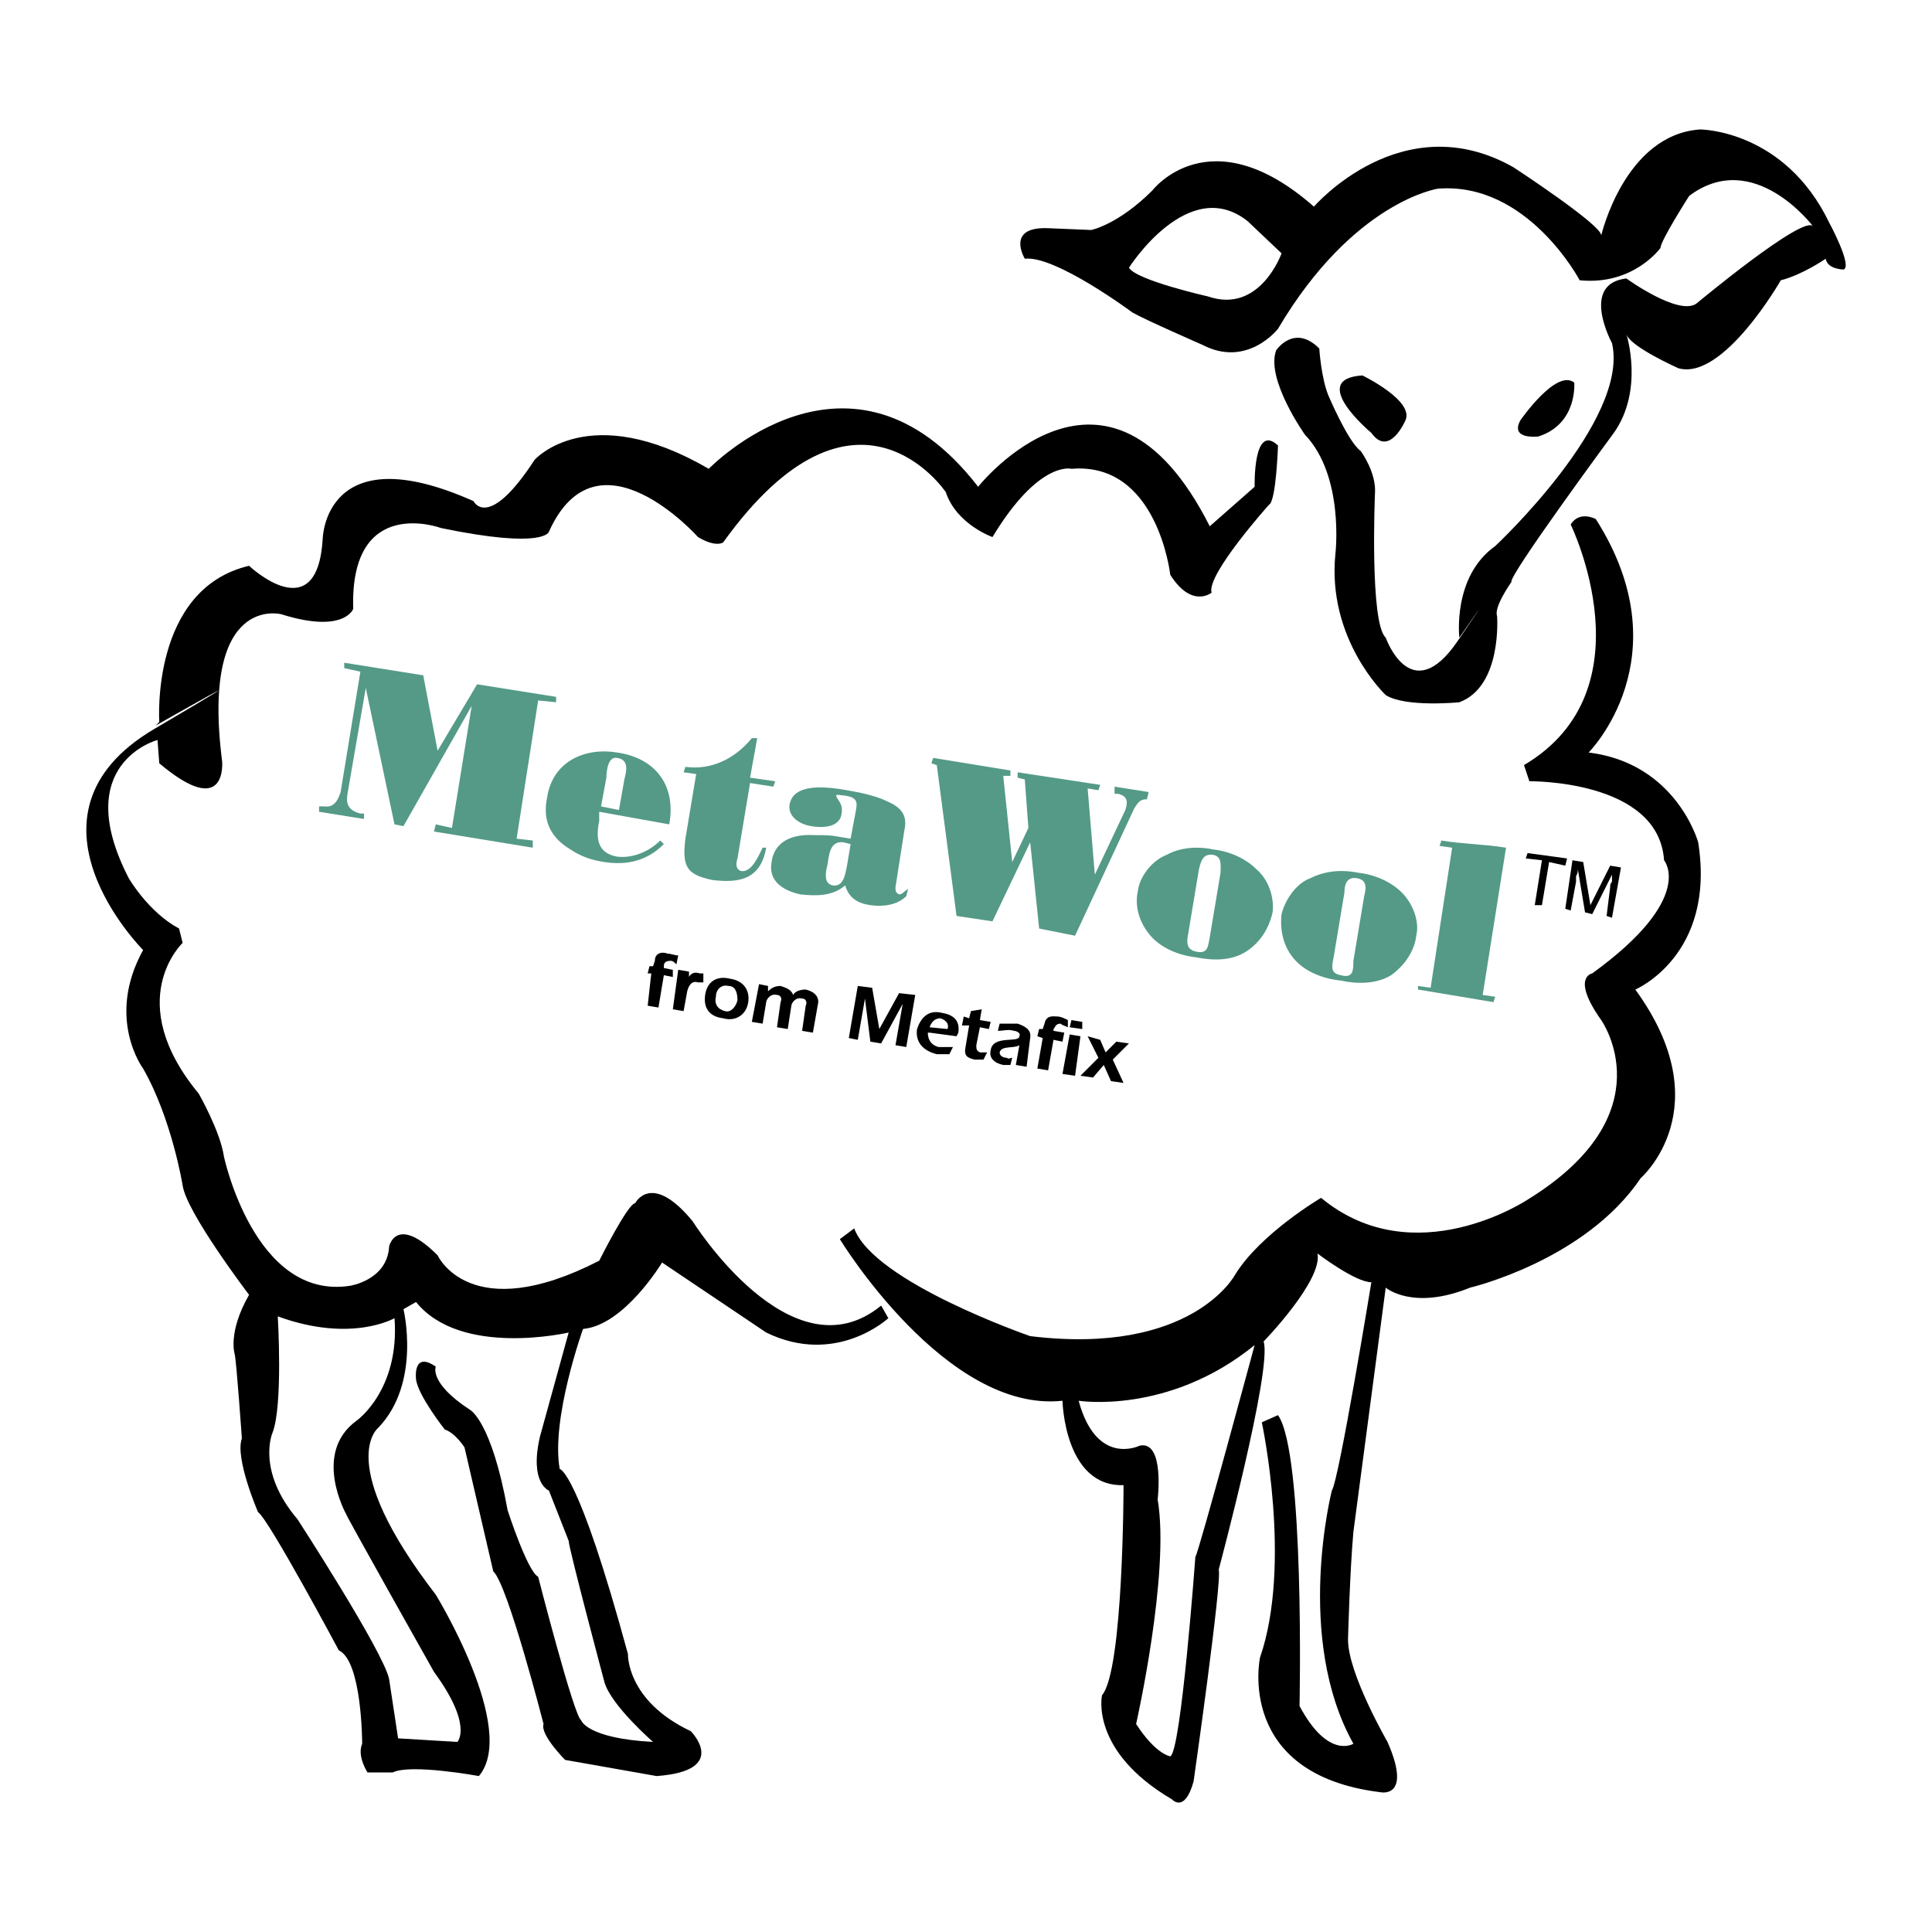
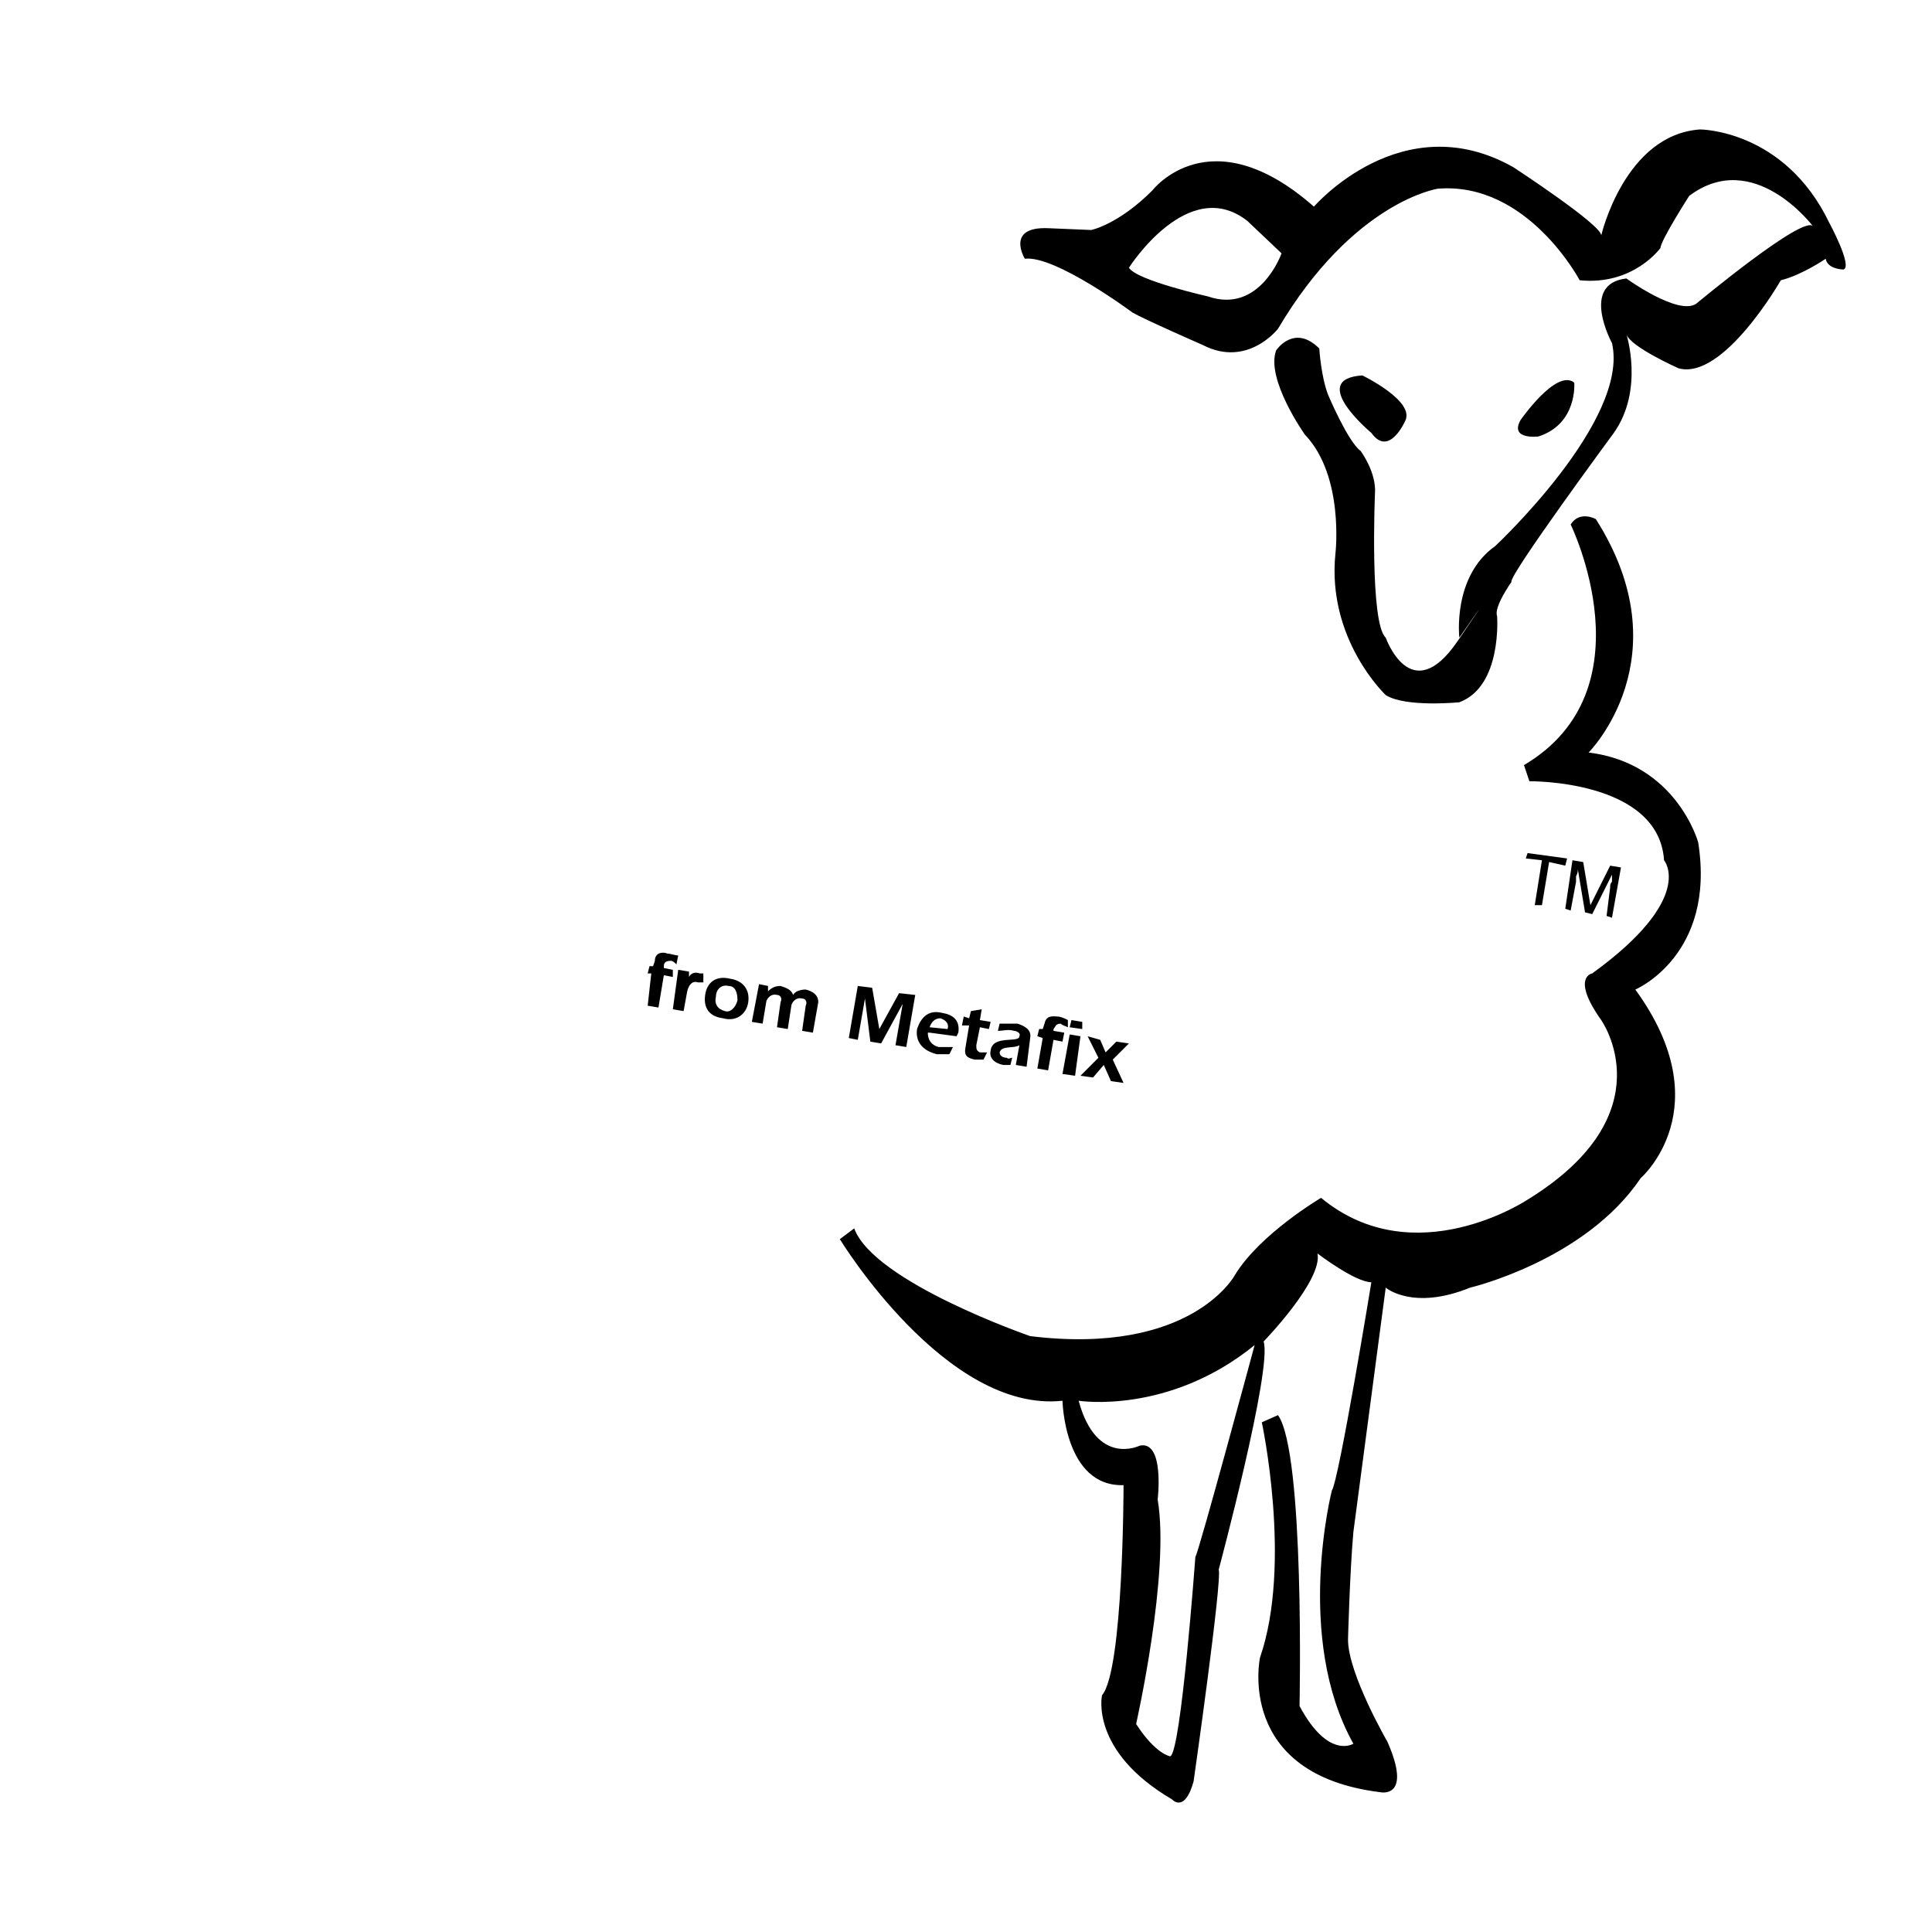
<svg xmlns="http://www.w3.org/2000/svg" width="2500" height="2500" viewBox="0 0 192.756 192.756">
  <g fill-rule="evenodd" clip-rule="evenodd">
-     <path fill="#fff" d="M0 0h192.756v192.756H0V0z" />
-     <path d="M58.171 132.588s-3.224 8.957-2.329 13.975c0 0 1.791 0 6.808 18.453 0 0-.18 4.658 6.27 7.703 0 0 3.941 3.941-3.404 4.479l-9.136-1.613s-2.508-2.508-2.15-3.582c0 0-3.583-13.975-5.017-15.229l-2.867-12.361s-.896-1.434-1.971-1.791c0 0-2.687-3.404-2.867-5.018 0 0-.358-2.867 1.971-1.254 0 0-.716 1.613 3.404 4.301 0 0 2.15 1.074 3.763 10.031 0 0 1.971 6.092 3.045 6.629 0 0 3.583 13.975 4.299 14.332 0 0 .538 1.793 7.167 2.15 0 0-4.121-3.584-4.837-5.912 0 0-3.583-13.436-3.583-14.152l-1.971-5.018s-1.971-.717-.896-5.373l2.866-10.393s-10.749 2.51-15.229-3.045l-1.253.717s1.791 7.346-2.508 11.824c0 0-4.479 3.404 5.732 16.662 0 0 8.242 13.436 4.3 18.094 0 0-6.808-1.254-8.599-.359h-2.508s-1.075-1.611-.537-2.865c0 0 0-8.242-2.329-9.316 0 0-6.987-13.078-8.062-13.795 0 0-2.329-5.375-1.612-7.346 0 0-.538-7.703-.716-8.42 0 0-.717-2.15 1.433-5.912 0 0-6.27-8.24-6.628-10.928 0 0-1.075-6.629-3.941-11.645 0 0-3.762-5.018 0-11.826 0 0-13.437-13.436 1.075-22.035 14.332-8.42.179-.358.179-.358l.358-.358s-.896-13.257 8.958-15.586c0 0 6.808 6.45 7.346-2.688 0 0 .179-10.391 15.049-3.762 0 0 1.433 3.046 6.091-4.12 0 0 5.375-6.091 17.378.896 0 0 14.154-14.691 26.875 1.792 0 0 12.898-16.304 23.109 3.941l4.479-3.941s-.178-6.45 2.33-4.121c0 0-.18 5.554-.896 5.912 0 0-6.27 6.987-5.732 8.778 0 0-1.971 1.612-4.121-1.791 0 0-1.254-11.287-9.854-10.57 0 0-3.225-.896-7.883 6.808 0 0-3.583-1.254-4.658-4.479 0 0-8.958-13.437-22.215 5.017 0 0-.716.537-2.508-.538 0 0-10.032-11.287-14.87-.538 0 0-.358 1.792-10.749-.358 0 0-9.137-3.404-8.779 8.062 0 0-.896 2.508-7.166.538 0 0-8.062-2.15-5.912 14.691 0 0 .537 5.912-6.271.179l-.179-2.329s-8.779 2.329-2.866 13.795c0 0 1.971 3.404 5.016 5.016l.358 1.434s-6.092 5.733 1.612 15.049c0 0 2.15 3.762 2.509 6.27 0 0 3.045 14.332 12.541 12.898 0 0 3.762-.537 3.942-3.941 0 0 .716-3.225 4.837.896 0 0 3.225 7.166 16.123.537 0 0 2.868-5.732 3.583-5.732 0 0 1.612-3.225 5.733 1.791 0 0 9.854 15.766 18.812 8.42l.717 1.256s-5.196 4.836-12.183 1.432l-10.391-6.986c-.002-.003-3.764 6.267-7.885 6.626zm-18.811-1.074s-4.3 2.508-11.646-.18c0 0 .538 8.957-.538 11.645 0 0-1.612 3.762 2.508 8.6 0 0 8.6 13.258 9.138 15.945l.896 5.912 5.912.357s1.612-1.613-2.329-6.986c0 0-8.778-15.586-8.778-15.766 0 0-3.404-6.092 1.075-9.316 0 0 4.299-3.045 3.762-10.211z" />
    <path d="M85.223 122.555c1.971 5.375 17.558 10.75 17.558 10.75 16.123 1.971 20.424-6.092 20.424-6.092 2.506-4.121 8.598-7.703 8.598-7.703 9.316 7.703 20.604.18 20.604.18 13.975-8.6 7.346-17.916 7.346-17.916-3.047-4.299-.896-4.658-.896-4.658 10.391-7.525 7.166-11.287 7.166-11.287-.537-8.062-13.436-7.883-13.436-7.883l-.539-1.612c12.721-7.524 4.658-24.007 4.658-24.007.896-1.433 2.51-.537 2.51-.537 8.777 13.794-.719 23.289-.719 23.289 8.779 1.076 10.93 8.958 10.93 8.958 1.791 11.287-6.271 14.69-6.271 14.69 8.6 11.824.539 18.812.539 18.812-5.555 8.24-17.02 10.928-17.02 10.928-5.734 2.33-8.422 0-8.422 0l-3.225 24.365c-.357 3.941-.537 10.75-.537 10.75 0 3.404 3.941 10.211 3.941 10.211 2.508 5.732-.717 5.016-.717 5.016-14.51-1.791-12.004-13.436-12.004-13.436 3.227-9.316.18-23.469.18-23.469l1.613-.717c2.688 3.762 2.15 29.021 2.15 29.021 2.865 5.375 5.373 3.764 5.373 3.764-5.91-10.57-2.148-25.262-2.148-25.262.717-1.074 3.941-20.781 3.941-20.781-1.613 0-5.375-2.867-5.375-2.867.537 2.688-5.375 8.779-5.375 8.779.896 2.688-4.479 22.752-4.479 22.752.357 1.076-2.508 21.141-2.508 21.141-.896 3.225-2.15 1.791-2.15 1.791-8.242-4.836-6.986-10.391-6.986-10.391 2.148-2.508 2.148-20.961 2.148-20.961-5.912.18-6.092-8.42-6.092-8.42-11.644 1.254-22.213-16.123-22.213-16.123l1.433-1.075zm22.394 17.199c1.793 6.629 6.092 4.479 6.092 4.479 2.508-.537 1.791 5.375 1.791 5.375 1.254 7.346-2.15 22.395-2.15 22.395 1.971 3.045 3.404 3.225 3.404 3.225 1.076-.359 2.508-19.887 2.508-19.887.359-.537 5.912-21.139 5.912-21.139-8.598 6.986-17.557 5.552-17.557 5.552zM135.924 37.457s5.195 2.508 4.299 4.479c0 0-1.611 3.762-3.402 1.254-.001 0-6.452-5.375-.897-5.733zM151.689 41.936s3.582-5.195 5.375-3.762c0 0 .357 4.121-3.584 5.375 0-.001-2.865.357-1.791-1.613z" />
    <path d="M127.324 34.949s1.793-2.688 4.301-.179c0 0 .178 2.866.895 4.657 0 0 1.971 4.658 3.225 5.555 0 0 1.613 2.149 1.434 4.299 0 0-.537 12.899 1.074 14.333 0 0 2.51 7.167 7.168.358 4.656-6.808.178-.358.178-.358s-.717-6.091 3.584-9.137c0 0 13.436-12.541 11.645-20.245 0 0-3.225-5.912 1.434-6.449 0 0 5.195 3.762 6.986 2.508 0 0 10.75-8.958 11.645-7.704 0 0-5.912-7.882-12.361-3.045 0 0-2.865 4.479-2.865 5.195 0 0-2.688 3.762-8.062 3.225 0 0-5.195-9.854-14.152-9.137 0 0-8.422 1.254-15.945 13.975 0 0-3.047 3.941-7.525 1.612 0 0-5.732-2.508-6.986-3.225 0 0-7.703-5.733-10.75-5.375 0 0-1.971-3.225 2.33-3.045l4.299.179-4.299-.179 4.299.179s2.688-.537 6.092-3.941c0 0 5.732-7.525 16.123 1.612 0 0 8.779-10.211 19.887-3.941 0 0 8.779 5.733 8.779 6.808 0 0 2.328-10.033 9.854-10.57 0 0 8.42 0 12.898 9.316 0 0 2.328 4.299 1.434 4.658 0 0-1.613 0-1.793-1.075 0 0-2.328 1.612-4.479 2.149 0 0-5.732 10.033-10.211 8.779 0 0-4.838-2.15-5.195-3.404 0 0 1.791 5.554-1.254 9.854 0 0-10.57 14.332-10.213 14.87 0 0-1.791 2.508-1.432 3.403 0 0 .537 6.987-3.764 8.6 0 0-5.375.537-7.346-.716 0 0-5.912-5.554-5.016-14.153 0 0 .896-7.704-3.045-11.825-.004-.001-3.945-5.555-2.871-8.421zm-6.808-5.375c5.195 1.792 7.346-4.299 7.346-4.299l-3.404-3.225c-5.912-4.658-11.822 4.658-11.822 4.658.714 1.253 7.88 2.866 7.88 2.866z" />
-     <path d="M51.542 83.679l1.612.179v.716L43.3 82.962l.179-.716 1.613.358 1.97-12.183-6.808 12.003-.896-.179-2.865-13.615-1.792 10.391c-.179.895-.179 1.791 1.254 2.149h.359v.538l-4.479-.717v-.538h.538c1.075.18 1.433-.896 1.612-1.433l1.97-12.004-1.612-.358v-.537l7.882 1.254L43.66 74.9l3.941-6.628 7.883 1.254v.538l-1.792-.179-2.15 13.794zM59.783 80.991v.896c-.357 1.792-.178 3.225 1.792 3.583 1.612.179 3.224-.538 4.3-1.612l.358.358c-1.612 1.612-3.583 2.149-5.912 1.791-1.254-.179-2.329-.537-3.403-1.253-1.792-1.075-2.867-2.688-2.33-5.196.537-3.583 3.762-5.017 6.987-4.479 3.762.538 5.912 3.225 5.195 7.167l-6.987-1.255zm1.971-.179l.538-3.045c.179-.717.538-1.971-.716-2.15-.896-.179-1.075 1.254-1.075 1.971l-.538 2.866 1.791.358zM75.549 73.646l-.716 3.941 2.508.358-.179.537-2.329-.358-1.254 7.524c-.179.538-.179 1.075.359 1.254 1.074.179 1.791-1.612 2.149-2.329h.358c-.538 3.046-2.508 3.583-5.375 3.225-2.508-.538-3.045-1.254-2.687-4.12l1.075-6.45-1.254-.179.179-.538c2.687.358 5.017-.896 6.628-2.866h.538v.001zM85.402 80.812c.179-.896 0-1.254-1.075-1.433-.359 0-.896-.179-.896 0 0 .359.717.717.537 1.792-.178 1.434-1.97 1.434-3.045 1.254-1.075-.179-2.329-.896-2.15-2.149.179-.896.896-2.329 5.732-1.434 1.075.18 2.867.538 3.941 1.075 1.254.538 2.15 1.254 1.792 2.867l-.896 5.733c0 .358 0 .538.359.716.358 0 .538-.358.896-.537l-.18.716c-.896.896-2.329 1.075-3.583.896-1.254-.179-2.15-.717-2.508-1.971-1.254 1.075-2.867 1.075-4.479.896-1.613-.358-3.226-1.254-2.867-3.225.18-1.433 1.254-2.866 4.3-2.688 1.075 0 1.613 0 2.509.179l1.075.18.538-2.867zm-.537 3.404l-.717-.18c-1.433-.179-1.433 1.434-1.612 2.329-.179.717-.359 1.792.538 1.971 1.075.18 1.254-1.075 1.433-1.971l.358-2.149zM92.927 76.154l.179-.538 7.703 1.254v.537h-.715l.895 8.6 1.613-3.403-.359-4.837-.715-.179v-.538l8.24 1.254-.18.538-1.074-.179.717 8.599 3.045-6.449c.359-1.074 0-1.433-.717-1.612h-.357v-.717l3.404.538-.18.717c-.717 0-.896.358-1.254.896l-5.912 12.72-3.584-.717-.895-8.6-3.764 7.883-3.583-.538-1.971-15.049-.536-.18zM125.354 86.724c1.254 1.075 1.791 2.866 1.613 4.3-.359 1.612-1.256 3.046-2.688 3.941-1.434.896-3.225.896-5.018.537-1.611-.179-3.402-.896-4.479-2.149-1.074-1.254-1.611-2.866-1.254-4.479.18-1.434 1.434-3.045 2.867-3.583 1.254-.717 3.045-.896 4.658-.537 1.613.178 3.226.895 4.301 1.97zm-6.809 6.45c-.178.896-.178 1.612.896 1.792 1.074.179 1.074-.537 1.254-1.433l1.076-6.45c0-.717.178-1.612-.717-1.792-1.076-.179-1.254.716-1.434 1.433l-1.075 6.45zM139.865 89.054c1.074 1.075 1.791 2.866 1.434 4.299-.18 1.612-1.254 3.045-2.508 3.942-1.434.895-3.404.895-5.018.537-1.791-.18-3.582-.896-4.656-2.15-1.076-1.253-1.436-2.866-1.256-4.479.359-1.433 1.434-3.045 2.867-3.583 1.434-.717 3.045-.896 4.838-.538 1.612.179 3.225.896 4.299 1.972zm-6.808 6.448c-.178.896-.357 1.613.717 1.792 1.254.357 1.254-.537 1.254-1.434l1.076-6.449c.178-.716.357-1.612-.717-1.792-1.074-.18-1.254.716-1.254 1.434l-1.076 6.449zM141.477 98.727v-.357l1.256.18 2.148-13.975-1.252-.179.178-.537c2.15.358 4.299.358 6.449.716l-2.328 14.691 1.254.18-.18.537-7.525-1.256z" fill="#549a87" />
    <path d="M152.406 85.112l3.942.537-.18.717-1.613-.359-.715 4.3h-.717l.717-4.478-1.613-.18.179-.537zM156.168 90.666l.717-4.837 1.074.179.717 4.3 1.971-3.941 1.076.179-.896 5.017-.537-.179.357-2.866c0-.18 0-.358.18-.538v-.717l-1.971 3.941-.717-.179-.717-4.3c0 .179 0 .358-.18.716v.538l-.537 2.867-.537-.18zM67.487 96.219c-.179-.179-.358-.358-.537-.358-.538 0-.717.179-.717.538v.18l.896.18v.717l-.896-.18-.538 3.225-1.075-.18.358-3.225h-.358l.179-.717h.359l.179-.538c0-.896.896-.896 1.254-.717.358 0 .717.18 1.075.18l-.179.895zM68.741 97.475c.179-.359.538-.539 1.075-.359h.358v.896h-.537c-.538-.18-.896.178-1.075.895l-.358 1.971-1.075-.18.538-3.939 1.075.178v.538h-.001zM74.653 99.982c-.179 1.254-1.253 1.971-2.508 1.611-1.433-.178-1.971-1.074-1.791-2.328.179-1.254 1.075-1.971 2.508-1.613 1.254.18 1.971 1.075 1.791 2.33zm-3.225-.537c-.179.715.179 1.252.896 1.432.538.18 1.075-.357 1.254-1.074 0-.717-.179-1.434-.896-1.434-.716-.18-1.254.358-1.254 1.076zM76.624 98.906c.358-.357.717-.537 1.254-.537.537.18 1.075.357 1.254.896.179-.359.717-.539 1.254-.539.716.18 1.254.539 1.254 1.256l-.538 3.045-1.075-.18.358-2.508c.179-.357 0-.717-.358-.717-.717-.178-1.075.537-1.075.717l-.358 2.328-1.075-.178.358-2.508c.179-.359 0-.717-.358-.717-.716-.18-1.075.537-1.075.717l-.358 2.148-1.075-.178.717-3.764.896.18v.539zM85.582 98.369l1.433.18.716 4.119 1.971-3.582 1.612.18-.896 5.195-1.075-.18.718-4.121-2.15 3.942-1.076-.178-.537-4.301-.716 4.121-.896-.18.896-5.195zM94.719 105.178h-1.254c-1.433-.359-2.15-1.254-1.971-2.51.358-1.074 1.075-1.971 2.508-1.611 1.075.18 1.792.717 1.612 1.971l-.179.359-2.688-.359h-.179c0 .717.358 1.254 1.075 1.434h1.433l-.357.716zm-.179-2.51c.179-.537-.18-.895-.717-1.074-.538 0-.896.359-1.075.896l1.792.178zM98.838 101.953l-.178.715-.896-.178-.357 1.791c0 .359 0 .537.357.717h.717l-.357.717h-.896c-.717-.18-1.075-.359-.896-1.254l.358-2.15h-.717l.179-.895.538.178.18-.717 1.075-.18-.18 1.076 1.073.18zM101.705 104.281c-.537.359-1.791 0-1.971.717 0 .357.359.537.717.537.18.18.357 0 .537 0l-.18.717h-.715c-.896-.18-1.434-.717-1.256-1.434.18-1.611 2.867-.717 2.867-1.432.18-.359-.357-.539-.537-.539-.537-.18-1.074 0-1.611 0l.178-.717h1.793c.537.18 1.432.537 1.254 1.434l-.359 2.867-1.074-.18.357-1.97zM106.543 102.49c-.359-.18-.539-.18-.717-.359-.537 0-.537.359-.717.537v.18l1.074.18-.18.896-.895-.18-.537 3.045-1.074-.178.537-3.047-.537-.178.178-.719h.359l.178-.537c.18-.895.896-.715 1.254-.715.359 0 .717.178 1.076.357v.718h.001zM106.723 103.207l1.074.18-.537 3.941-1.256-.18.719-3.941zm.177-1.434l1.076.18v.715l-1.254-.178.178-.717zM109.588 105.535l-1.074-2.148 1.254.357.537 1.254 1.074-1.074 1.256.178-1.614 1.613 1.075 2.328-1.254-.178-.717-1.613-1.074 1.254-1.254-.178 1.791-1.793z" />
  </g>
</svg>